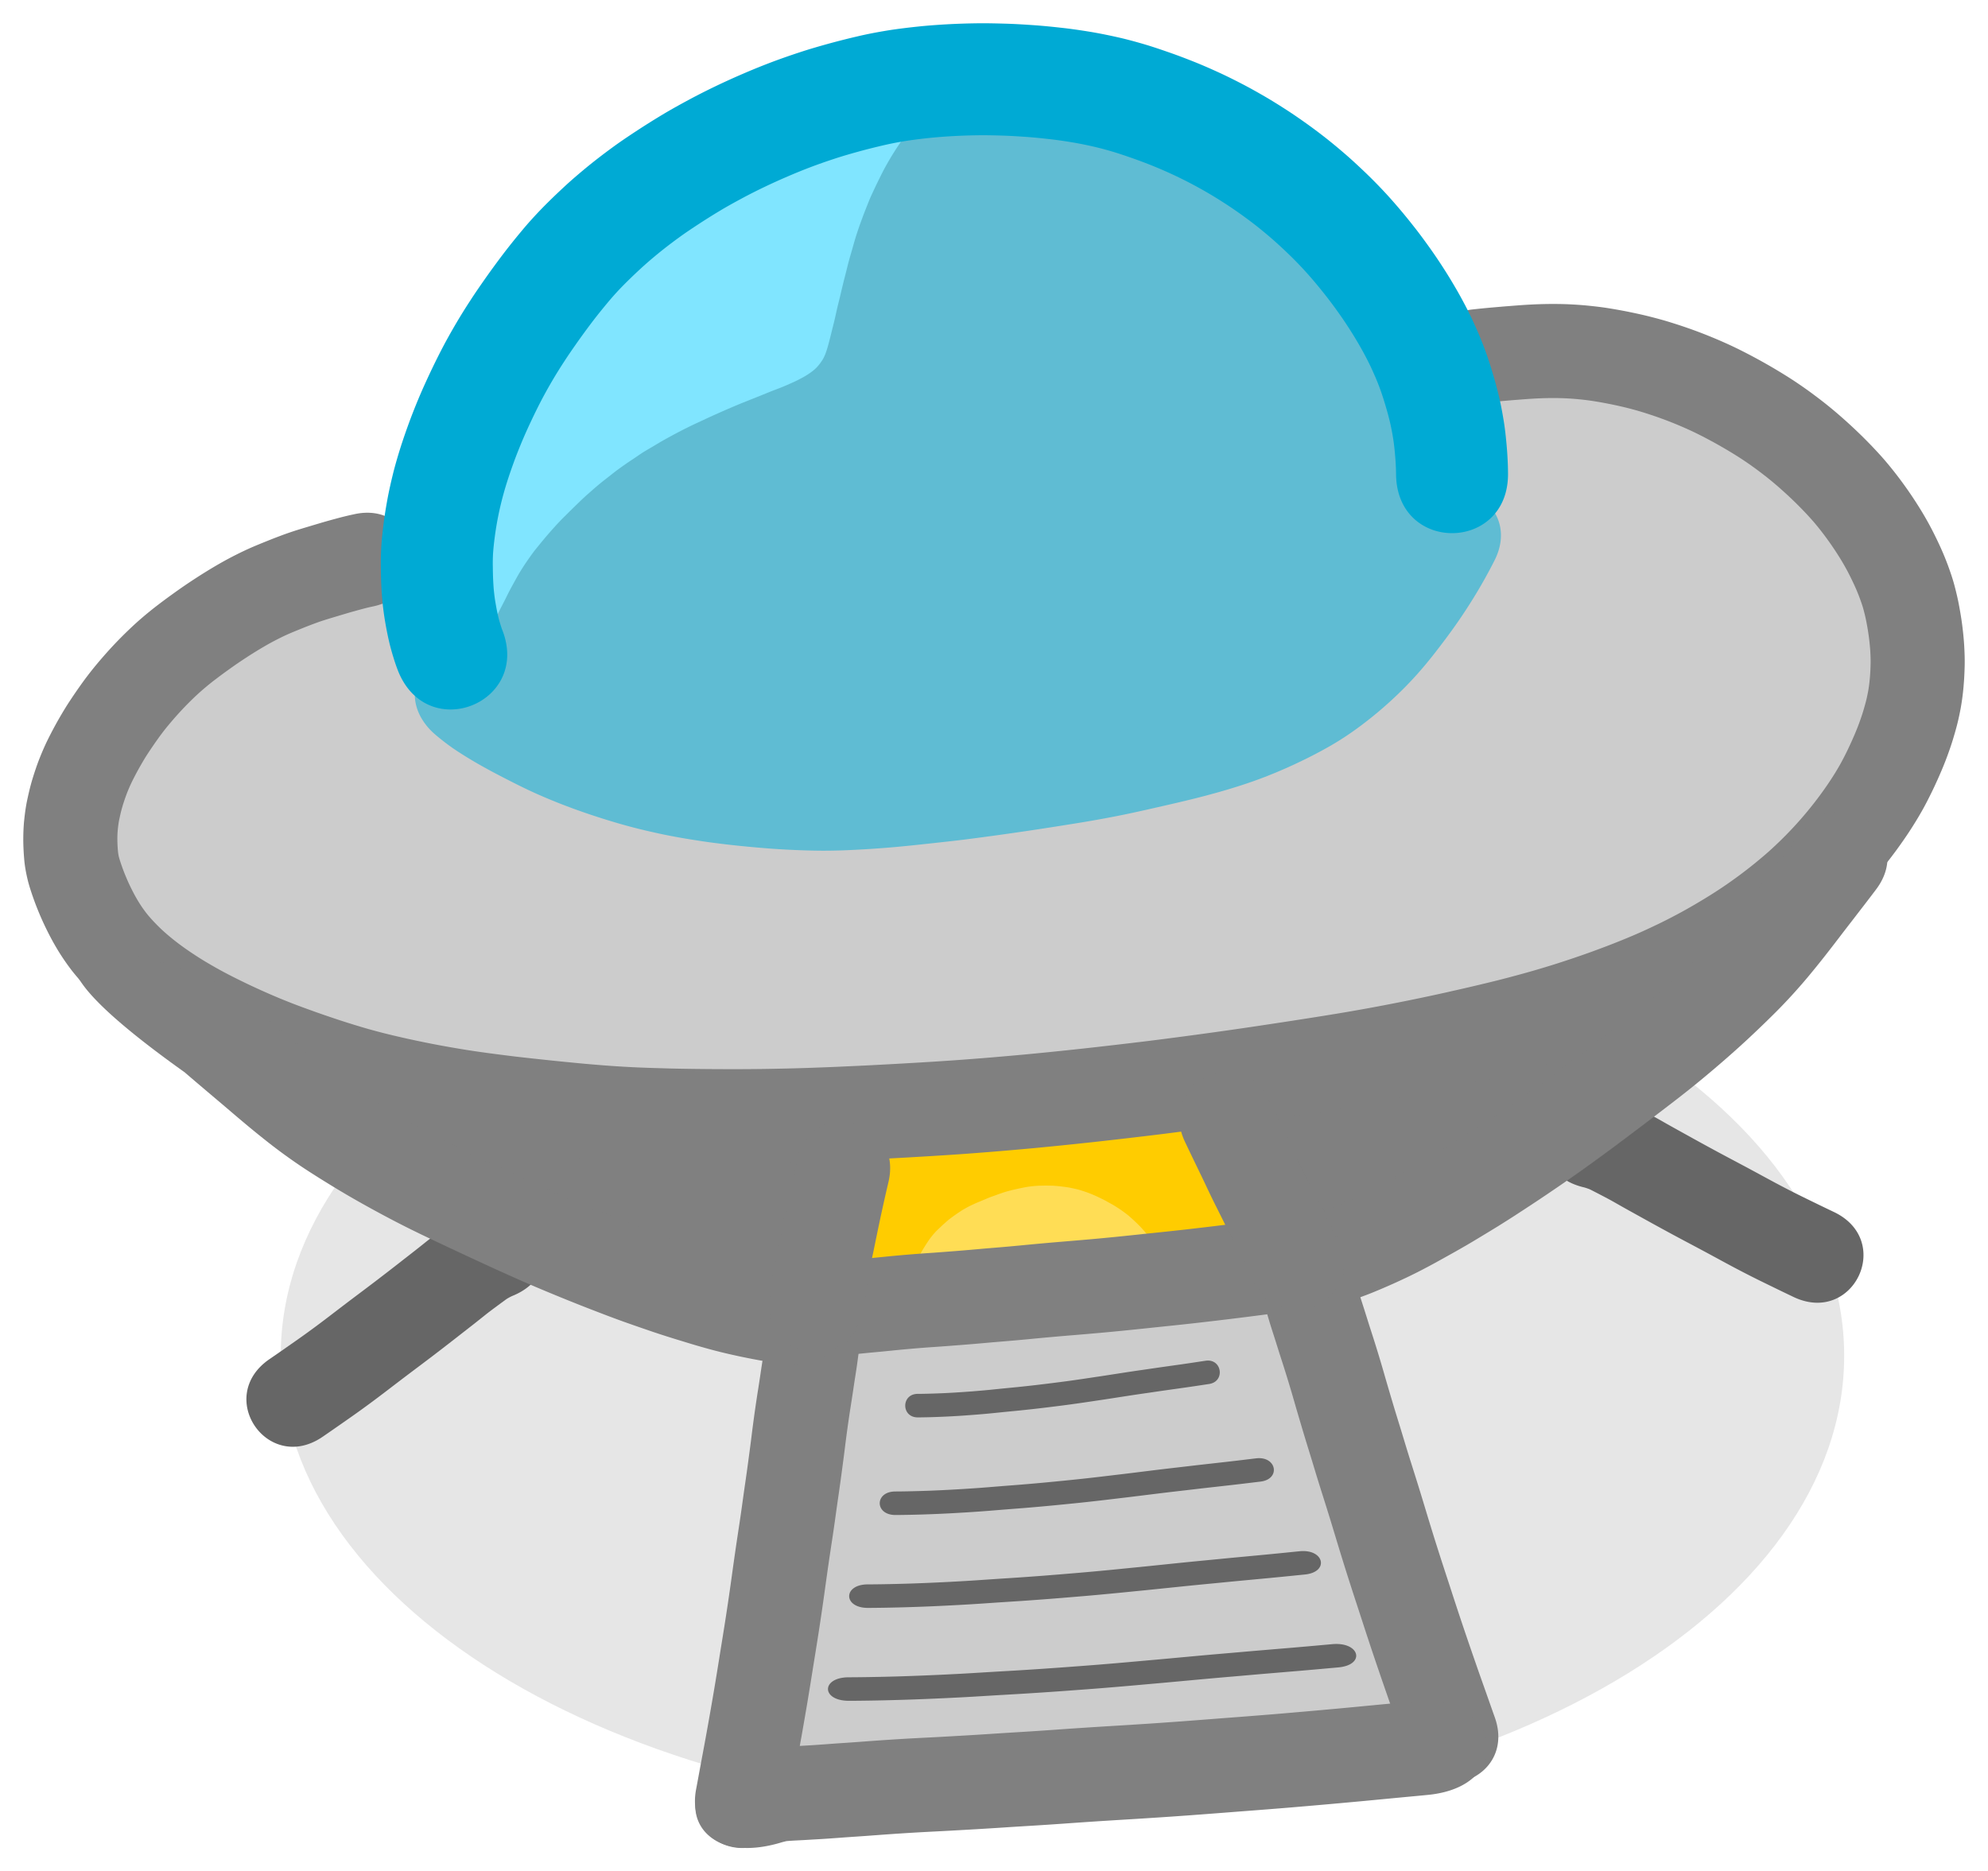
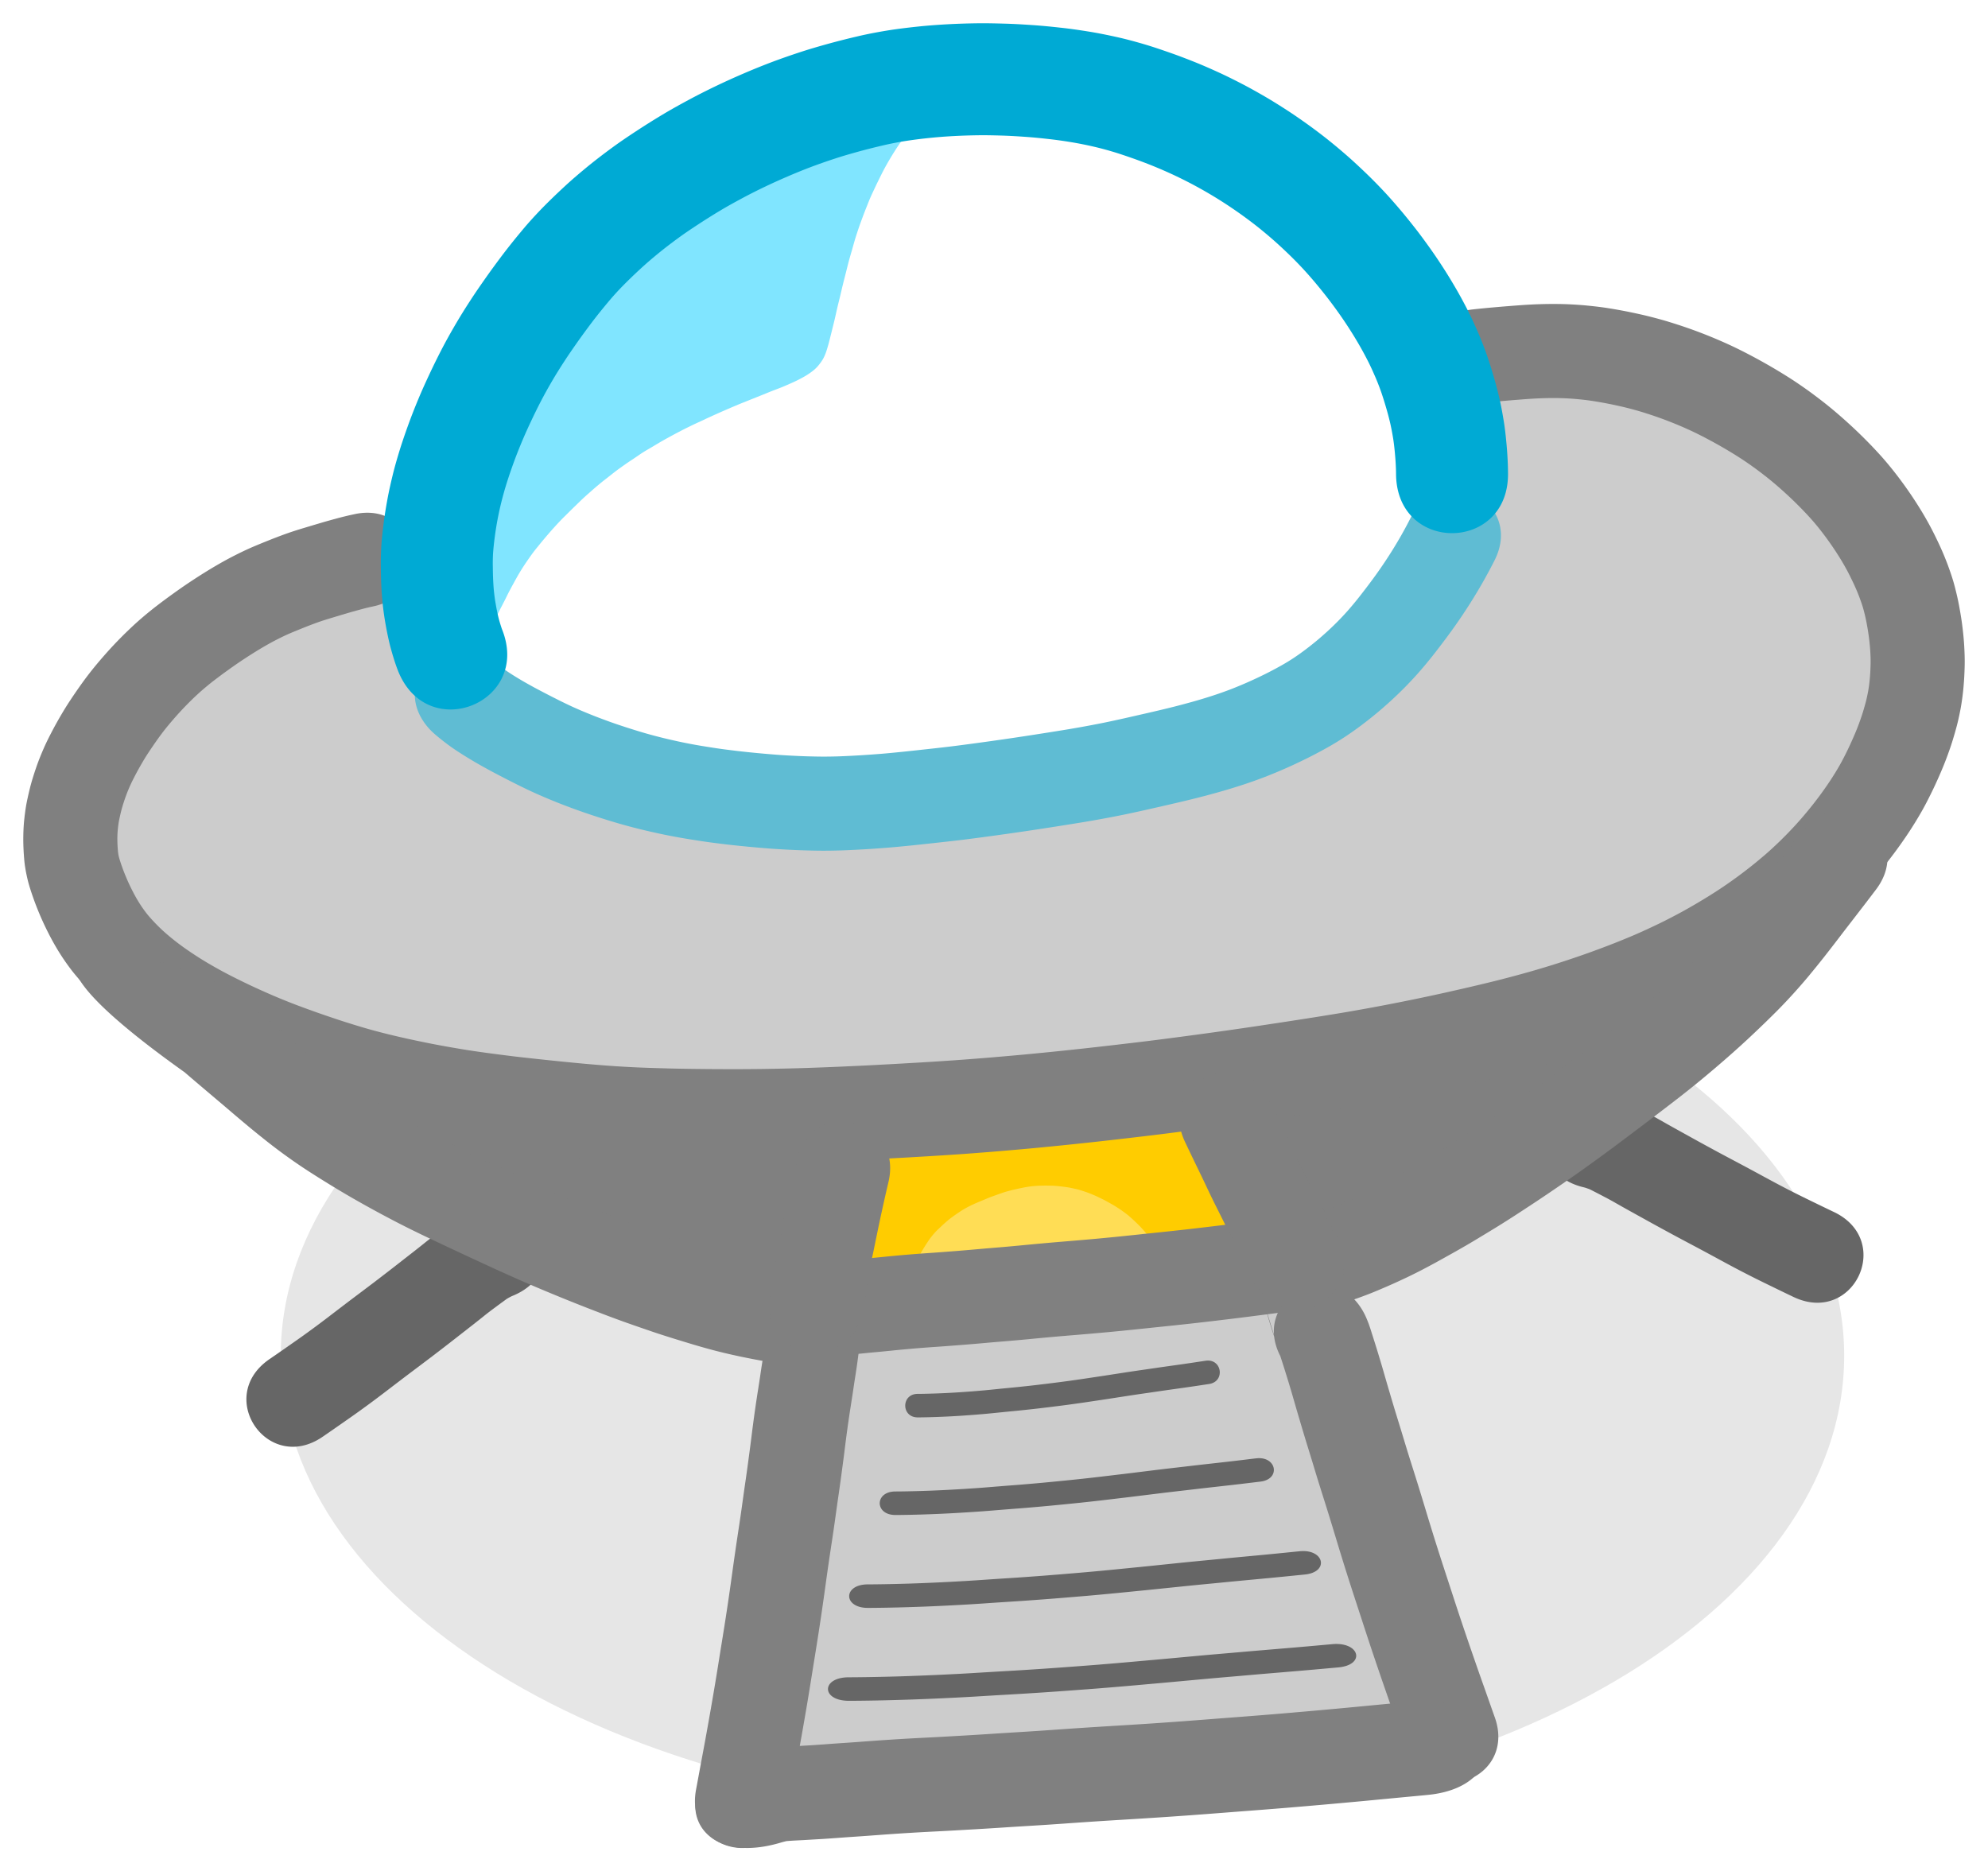
<svg xmlns="http://www.w3.org/2000/svg" viewBox="0 0 426.88 401.85">
  <path d="M395.997 291.137c0 54.545-75.15 98.763-167.857 98.763-92.703 0-167.857-44.218-167.857-98.763s75.149-98.763 167.857-98.763c92.702 0 167.857 44.217 167.857 98.763z" fill="#e6e6e6" />
  <path d="M271.57 279.54c-11.749 1.243-23.487 2.706-35.271 3.76-17.194 1.74-34.485 2.797-51.689 4.55-2.304.072-3.342 2.434-3.37 4.456-2.9 18.966-5.186 37.994-8.21 56.94-1.196 8.377-2.76 16.717-3.959 25.098-.028 2.562 2.817 3.664 4.995 3.273a7041.98 7041.98 0 0144.37-2.771c25.934-1.617 51.863-3.38 77.73-5.877 1.953-.06 4.402-.204 4.998-2.524.352-2.278-1.177-4.31-1.652-6.485-8.064-23.53-15.062-47.396-22.347-71.187-1.02-2.654-1.428-5.63-2.893-8.064-.665-.847-1.633-1.252-2.703-1.17z" fill="#ccc" />
  <path d="M252.62 240.5c-14.803 1.411-29.532 3.335-44.372 4.354-5.885.611-11.908.434-17.711 1.452-3.02 1.112-1.873 4.88-2.733 7.347-.932 5.383-2.316 10.694-3.275 16.077.012 2.596 2.901 3.737 5.067 3.013 24.406-2.075 48.846-3.875 73.147-6.884 2.796-.206 3.7-3.607 2.045-5.618-3.086-6.148-5.88-12.457-8.931-18.591-.837-.945-2.006-1.278-3.237-1.15z" fill="#fc0" />
  <path d="M97.34 242.95c-2.76.539-3.275 4.529-.714 5.703 20.63 10.062 41.808 19.485 64.118 25.201 2.578.608 6.32 1.947 7.946-1.082 1.57-4.33 1.936-9.047 3.096-13.511.495-3.446 1.997-6.842 1.647-10.34-1.603-3.06-5.56-1.696-8.325-2.01-21.906.583-43.764-1.058-65.47-3.872-.765-.08-1.53-.185-2.299-.09zM337.12 224.36c-13.685 3.836-27.579 6.971-41.585 9.442-7.132 1.425-14.425 2.121-21.507 3.817-2.54.902-2.363 4.09-1.027 5.949 2.876 5.955 5.663 11.954 8.817 17.768 2.219 2.742 5.545.23 8.052-.654 17.24-7.697 32.822-18.559 48-29.63 2.03-1.05 3.991-3.95 1.817-5.814-.615-.741-1.636-.998-2.568-.877z" fill="gray" />
  <path d="M330.95 83.18c-5.163-.51-12.575.156-10.541 7.323-.322 13.723 1.207 28.971-8.368 40.091-10.523 16.894-27.247 29.75-46.372 35.418-27.836 8.486-57.19 12.347-86.304 13.775-29.173 1.142-59.056-6.56-83.18-22.993-6.74-7.639-9.595-17.72-12.28-27.337-3.937-4.183-10.025.662-14.524 1.448-20.17 6.689-38.968 21.94-45.517 42.652-4.47 14.946 7.63 28.237 19.73 35.103 30.683 17.778 66.934 21.99 101.74 23.328 56.162.338 112.32-5.474 167.27-16.92 29.48-6.372 60.198-17.338 79.297-42.048 12.75-15.01 16.413-38.73 4.388-55.274-12.823-19.472-35.321-32.174-58.4-34.44-2.308-.169-4.63-.188-6.944-.126z" fill="#ccc" />
  <path d="M107.14 142.93c-.103-.155-.75-.708-.254-.296.32.265.647.52.975.774.341.263.69.516 1.048.757.491.338.997.654 1.5.972.59.369 1.186.725 1.785 1.077.684.4 1.377.783 2.07 1.166.78.434 1.573.846 2.364 1.26.87.453 1.74.903 2.617 1.343.907.465 1.822.912 2.742 1.35.906.433 1.824.84 2.746 1.236.994.425 1.997.83 3.003 1.228 1.057.412 2.121.807 3.188 1.193 1.117.405 2.244.777 3.373 1.147a144.9 144.9 0 003.602 1.12c1.233.372 2.478.703 3.726 1.022 1.31.338 2.63.633 3.95.925 1.323.29 2.651.548 3.984.784 1.427.251 2.86.472 4.291.691 1.424.217 2.854.388 4.284.562 1.46.174 2.922.324 4.385.463 1.495.142 2.992.272 4.49.385 1.463.107 2.929.183 4.395.251 1.459.068 2.919.104 4.38.127a93.047 93.047 0 004.272-.046c1.5-.051 3-.132 4.5-.218 1.526-.09 3.05-.203 4.574-.323 1.527-.122 3.052-.276 4.576-.43 1.57-.163 3.14-.331 4.708-.504 1.606-.176 3.212-.35 4.817-.54 1.585-.184 3.166-.394 4.748-.604a678.04 678.04 0 009.634-1.353 788.395 788.395 0 009.694-1.506c1.595-.25 3.186-.523 4.775-.805 1.585-.282 3.166-.585 4.745-.9 1.572-.32 3.14-.663 4.705-1.013 1.63-.368 3.258-.74 4.886-1.113a273.22 273.22 0 004.816-1.142c1.565-.383 3.121-.802 4.675-1.23a109.31 109.31 0 004.383-1.32 79.613 79.613 0 004.046-1.429 86.625 86.625 0 003.788-1.58 92.18 92.18 0 003.592-1.691 78.231 78.231 0 003.326-1.76 42.926 42.926 0 002.796-1.703 50.965 50.965 0 002.522-1.796 65.894 65.894 0 002.417-1.917 64.394 64.394 0 004.536-4.169 60.994 60.994 0 002.064-2.209 69.835 69.835 0 001.98-2.35c.688-.852 1.353-1.722 2.019-2.59.679-.891 1.346-1.79 2.003-2.697a96.51 96.51 0 003.718-5.56 98.022 98.022 0 001.723-2.896 88.214 88.214 0 001.587-2.91c.336-.65.173-.33.49-.957 6.45-12.746 24.476-3.623 18.025 9.123-.422.833-.212.424-.629 1.228a108.916 108.916 0 01-4.044 7.09 115.944 115.944 0 01-4.519 6.749 161.557 161.557 0 01-2.321 3.122c-.784 1.022-1.566 2.044-2.377 3.044a89.566 89.566 0 01-2.598 3.075 81.23 81.23 0 01-2.835 3.023 84.865 84.865 0 01-5.958 5.462 86.607 86.607 0 01-3.185 2.521 70.556 70.556 0 01-3.58 2.536 64.053 64.053 0 01-4.046 2.455 99.007 99.007 0 01-4.15 2.19c-1.454.72-2.92 1.416-4.404 2.073a106.81 106.81 0 01-4.747 1.973c-1.675.638-3.364 1.241-5.071 1.788a130.46 130.46 0 01-5.185 1.559c-1.723.475-3.45.94-5.186 1.364-1.712.423-3.429.828-5.148 1.221-1.667.383-3.335.763-5.004 1.14-1.715.383-3.432.759-5.155 1.107-1.72.344-3.443.674-5.17.981-1.693.3-3.389.59-5.088.858a820.32 820.32 0 01-9.931 1.543 703.885 703.885 0 01-9.962 1.4c-1.678.221-3.357.444-5.039.64-1.654.194-3.31.375-4.966.556-1.634.18-3.268.355-4.903.526-1.668.167-3.337.335-5.008.468-1.667.131-3.334.254-5.002.352-1.684.097-3.368.186-5.053.241-1.732.052-3.465.081-5.198.053a164.128 164.128 0 01-5-.146 185.904 185.904 0 01-4.985-.287 265.23 265.23 0 01-4.876-.418 203.846 203.846 0 01-4.908-.52c-1.637-.2-3.274-.398-4.903-.647-1.59-.244-3.178-.49-4.761-.77-1.61-.286-3.215-.597-4.812-.948-1.538-.34-3.075-.687-4.6-1.08a112.548 112.548 0 01-4.503-1.237 165.88 165.88 0 01-4.114-1.28 135.58 135.58 0 01-7.68-2.744 133.29 133.29 0 01-3.571-1.463 96.95 96.95 0 01-3.46-1.559 123.266 123.266 0 01-3.116-1.534c-.977-.491-1.95-.992-2.92-1.497-.923-.484-1.847-.967-2.758-1.473-.854-.471-1.706-.946-2.548-1.439a95.152 95.152 0 01-2.306-1.395c-.72-.453-1.44-.909-2.14-1.391a42.303 42.303 0 01-2.049-1.488 58.278 58.278 0 01-1.51-1.205c-.63-.527-1.252-1.067-1.8-1.68-9.571-10.607 5.427-24.142 14.998-13.536z" fill="#5fbcd3" />
-   <path d="M206.7 27.15c-22.175-.453-43.428 9.123-61.335 21.529-20.929 15.556-36.927 39.005-40.943 64.997-1.89 9.43.263 18.856 1.8 28 1.019 7.305 10.306 8.429 15.471 11.846 23.555 11.393 50.356 12.525 75.971 9.824 25.734-2.85 52.292-6.002 75.864-17.061 13.84-7.694 25.251-20.203 31.346-34.787-.35-4.288-3.086-8.254-2.778-12.753-3.572-30.914-28.215-55.741-56.505-66.291-12.226-5.363-25.754-5.475-38.89-5.303z" fill="#5fbcd3" />
  <path d="M110.53 278.07c-.2.085-.401.169-.6.255-.068.028-.113.054-.247.12-.123.057-.41.216-.447.236-.148.08-.293.165-.434.257-.246.173-.487.354-.73.531-.473.342-.942.688-1.41 1.035-.524.39-1.049.778-1.569 1.173-.508.388-1.009.786-1.507 1.187-.647.516-1.295 1.032-1.947 1.542-.673.527-1.348 1.052-2.022 1.579-.735.57-1.465 1.147-2.2 1.717-.759.592-1.52 1.18-2.283 1.768-.787.606-1.576 1.209-2.364 1.813-.847.642-1.694 1.284-2.543 1.923-.864.647-1.725 1.298-2.588 1.947-.864.651-1.723 1.308-2.584 1.964a835.2 835.2 0 01-2.67 2.041 218.188 218.188 0 01-5.887 4.343 339.886 339.886 0 01-3.076 2.16 394.82 394.82 0 01-3.084 2.143l-1.03.709c-11.767 8.102-23.225-8.538-11.459-16.64l1.046-.719a388.81 388.81 0 003.007-2.09c.97-.673 1.937-1.352 2.9-2.036a195.218 195.218 0 005.337-3.939c.89-.678 1.78-1.358 2.669-2.04.894-.682 1.788-1.365 2.686-2.042.865-.65 1.729-1.303 2.595-1.952.795-.597 1.587-1.199 2.38-1.799.778-.597 1.557-1.192 2.333-1.79.748-.576 1.496-1.153 2.24-1.734.713-.552 1.42-1.112 2.133-1.665l2.014-1.572c.583-.456 1.162-.918 1.742-1.38a96.739 96.739 0 011.948-1.531 213.61 213.61 0 013.295-2.443c.54-.394 1.075-.793 1.637-1.155a26.045 26.045 0 011.531-.92 32.484 32.484 0 012.317-1.174c.145-.064.859-.375.665-.284 13.054-5.802 21.26 12.66 8.206 18.462zM339.62 254.85c.211.052.422.104.633.158.07.017.12.036.262.08.13.038.439.15.479.164.158.055.315.117.468.186.27.132.537.274.805.41.52.264 1.037.533 1.553.803.579.303 1.158.605 1.733.914.562.305 1.119.62 1.674.938.72.409 1.44.817 2.163 1.22.747.414 1.496.828 2.243 1.244.815.448 1.626.904 2.442 1.353.841.467 1.686.928 2.53 1.39.872.476 1.746.948 2.618 1.423.936.502 1.873 1.004 2.811 1.502.955.505 1.907 1.013 2.86 1.52.955.509 1.907 1.023 2.859 1.537.984.535 1.97 1.068 2.955 1.6a218.268 218.268 0 006.492 3.372 339.16 339.16 0 003.377 1.654c1.124.55 2.25 1.096 3.38 1.636.755.36.379.18 1.128.54 12.885 6.167 21.609-12.056 8.723-18.224l-1.144-.547c-1.102-.526-2.2-1.059-3.296-1.595a316.595 316.595 0 01-3.183-1.56 195.954 195.954 0 01-5.886-3.058c-.986-.531-1.97-1.064-2.954-1.6-.99-.533-1.98-1.068-2.972-1.597-.956-.508-1.91-1.017-2.867-1.524-.879-.466-1.755-.936-2.632-1.405-.861-.469-1.724-.935-2.584-1.405-.828-.452-1.657-.905-2.482-1.363-.79-.435-1.577-.877-2.367-1.312l-2.234-1.24c-.648-.36-1.292-.725-1.936-1.09a96.493 96.493 0 00-2.164-1.21 212.484 212.484 0 00-3.635-1.9c-.594-.303-1.186-.615-1.797-.885a26.057 26.057 0 00-1.656-.67 32.517 32.517 0 00-2.471-.798c-.154-.04-.907-.236-.702-.177-13.799-3.695-19.026 15.82-5.226 19.515z" fill="#666" />
  <path d="M80.56 130.12c-.375.089-.752.166-1.129.248-.296.069-.591.142-.887.214-.404.101-.806.21-1.209.318-.53.145-1.06.29-1.59.438-.612.17-1.22.355-1.83.536-.722.212-1.442.43-2.163.647-.751.223-1.501.45-2.248.69-.743.234-1.475.504-2.206.773-.835.313-1.666.637-2.493.97-.909.368-1.816.737-2.717 1.122-.811.357-1.61.741-2.4 1.142a53.53 53.53 0 00-2.589 1.396 81.185 81.185 0 00-2.654 1.594c-.934.581-1.854 1.184-2.769 1.793a99.252 99.252 0 00-2.783 1.944c-.965.687-1.912 1.397-2.854 2.116-.89.674-1.746 1.39-2.593 2.117a53.05 53.05 0 00-2.454 2.276 67.888 67.888 0 00-2.449 2.536c-.81.888-1.6 1.795-2.368 2.718a51.815 51.815 0 00-2.142 2.773 93.79 93.79 0 00-2.105 3.057c-.646.963-1.234 1.961-1.811 2.965a65.037 65.037 0 00-1.639 3.07 32.62 32.62 0 00-1.227 2.783 40.33 40.33 0 00-.958 2.818c-.26.871-.463 1.758-.653 2.647-.168.755-.265 1.522-.342 2.29-.075.74-.1 1.483-.097 2.226.008.786.049 1.571.118 2.354.044.523.125 1.044.273 1.549.217.769.482 1.523.753 2.275.308.85.655 1.687 1.015 2.517.36.824.754 1.63 1.163 2.43.388.761.808 1.505 1.254 2.234.429.698.892 1.374 1.381 2.031.49.667 1.038 1.289 1.596 1.899a40.98 40.98 0 002.053 2.068 45.74 45.74 0 002.338 2.004 52.564 52.564 0 002.71 2.036 82.925 82.925 0 003.086 2.05c1.102.696 2.23 1.35 3.363 1.995a90.965 90.965 0 003.644 1.946 147.308 147.308 0 008.152 3.826c1.442.63 2.9 1.221 4.363 1.8 1.559.609 3.13 1.182 4.705 1.748 1.65.595 3.31 1.16 4.972 1.716 1.684.567 3.38 1.093 5.082 1.605 1.696.519 3.407.982 5.124 1.42 1.787.454 3.582.869 5.382 1.267a211.908 211.908 0 0011.166 2.145c1.9.322 3.807.598 5.716.858 2.017.273 4.035.53 6.055.776 2.073.242 4.148.465 6.223.686 2.124.23 4.249.441 6.375.646 2.116.21 4.235.392 6.356.556 2.136.169 4.274.298 6.414.406 2.214.106 4.43.17 6.647.233 2.247.07 4.495.104 6.743.131 2.281.029 4.563.044 6.845.048 2.273.007 4.545-.008 6.817-.031 2.29-.028 4.58-.076 6.869-.132 2.313-.054 4.625-.142 6.937-.227 2.314-.086 4.628-.195 6.941-.302 2.32-.102 4.639-.228 6.957-.354 2.334-.123 4.667-.261 7-.398 2.305-.138 4.61-.286 6.914-.445 2.31-.158 4.618-.342 6.926-.527 2.313-.187 4.625-.39 6.936-.599 2.327-.208 4.652-.44 6.977-.671 2.32-.236 4.638-.478 6.956-.732 2.326-.253 4.65-.523 6.974-.79 2.296-.27 4.592-.536 6.887-.82 2.284-.28 4.567-.577 6.849-.88a912.2 912.2 0 006.845-.923 838.96 838.96 0 006.809-.967c2.278-.33 4.554-.676 6.83-1.02 2.28-.343 4.56-.696 6.838-1.052 2.266-.353 4.529-.718 6.79-1.09 2.251-.368 4.496-.77 6.74-1.177a439.257 439.257 0 0013.413-2.672c2.228-.476 4.449-.982 6.67-1.489 2.2-.503 4.394-1.025 6.585-1.565 2.148-.53 4.285-1.1 6.418-1.687 2.087-.574 4.16-1.191 6.228-1.832a214.838 214.838 0 006.073-2.007c1.964-.678 3.912-1.4 5.853-2.14a161.894 161.894 0 005.585-2.263c1.787-.763 3.545-1.589 5.297-2.429a117.39 117.39 0 005.04-2.603 124.63 124.63 0 004.826-2.802 94.09 94.09 0 004.509-2.908 98.25 98.25 0 004.218-3.064 93.396 93.396 0 003.872-3.137c1.194-1.003 2.334-2.067 3.458-3.147a84.203 84.203 0 003.176-3.255 76.775 76.775 0 002.892-3.32 79.766 79.766 0 002.614-3.344 74.783 74.783 0 002.333-3.345 59.2 59.2 0 001.993-3.262 59.655 59.655 0 001.675-3.247 81.008 81.008 0 001.534-3.403 48.622 48.622 0 001.22-3.174c.367-1.028.674-2.075.965-3.126.269-.944.473-1.904.651-2.87.16-.914.272-1.837.353-2.762.09-1.008.138-2.02.16-3.032.02-.945-.018-1.89-.076-2.832a45.466 45.466 0 00-.294-2.942 53.539 53.539 0 00-.491-3.026 36.191 36.191 0 00-.637-2.779c-.233-.889-.546-1.753-.86-2.616a38.928 38.928 0 00-1.137-2.731c-.45-.98-.925-1.947-1.424-2.902a48.333 48.333 0 00-1.558-2.726 65.02 65.02 0 00-3.686-5.384 57.145 57.145 0 00-2.017-2.511 59.437 59.437 0 00-2.173-2.38 82.965 82.965 0 00-4.975-4.772 71.36 71.36 0 00-2.619-2.216 88.346 88.346 0 00-2.765-2.12 78.559 78.559 0 00-2.769-1.93 85.305 85.305 0 00-2.875-1.803 100.046 100.046 0 00-6.067-3.359 63.304 63.304 0 00-3.006-1.44 81.722 81.722 0 00-6.413-2.56 94.669 94.669 0 00-3.382-1.106 67.394 67.394 0 00-3.34-.913 87.687 87.687 0 00-6.825-1.372 51.622 51.622 0 00-3.17-.4 57.275 57.275 0 00-3.244-.23 63.238 63.238 0 00-3.212-.039 75.32 75.32 0 00-3.26.116c-1.184.064-2.367.16-3.55.253-1.257.095-2.513.206-3.769.314a153.77 153.77 0 00-3.68.37c-14.201 1.54-16.381-18.545-2.178-20.086a173.89 173.89 0 014.124-.412c1.302-.113 2.604-.227 3.908-.326 1.346-.107 2.693-.213 4.042-.286a95.64 95.64 0 014.221-.145 83.34 83.34 0 014.301.06c1.44.068 2.877.162 4.31.31 1.474.148 2.945.322 4.407.56 1.407.23 2.811.476 4.208.761 1.439.295 2.875.604 4.3.96 1.46.368 2.914.755 4.352 1.197 1.398.431 2.79.882 4.17 1.366a102.27 102.27 0 018.023 3.208 84.519 84.519 0 013.879 1.862 120.627 120.627 0 017.306 4.05c1.233.746 2.459 1.504 3.66 2.301 1.205.809 2.4 1.634 3.569 2.495 1.16.862 2.313 1.734 3.437 2.642a93.07 93.07 0 013.348 2.835 103.384 103.384 0 016.178 5.936c1.019 1.074 2.027 2.157 2.983 3.287a78.204 78.204 0 012.704 3.373 88.227 88.227 0 012.494 3.463 85.52 85.52 0 012.336 3.613 68.71 68.71 0 012.198 3.864 84.813 84.813 0 011.9 3.881 59.682 59.682 0 011.73 4.187c.52 1.433 1.018 2.875 1.402 4.35.368 1.404.703 2.816.965 4.243.253 1.37.488 2.742.664 4.123.183 1.437.334 2.878.424 4.325.088 1.508.142 3.018.106 4.529a66.847 66.847 0 01-.237 4.372 52.842 52.842 0 01-.612 4.636c-.29 1.54-.62 3.072-1.048 4.58-.413 1.485-.853 2.963-1.37 4.415a69.723 69.723 0 01-1.715 4.443 101.038 101.038 0 01-1.927 4.262c-.731 1.504-1.485 2.998-2.312 4.453a80.39 80.39 0 01-2.692 4.395 95.846 95.846 0 01-2.978 4.261 100.817 100.817 0 01-3.273 4.179c-1.18 1.416-2.377 2.817-3.635 4.164a105.008 105.008 0 01-3.975 4.067c-1.422 1.364-2.866 2.706-4.375 3.975a114.522 114.522 0 01-4.688 3.793 115.525 115.525 0 01-10.513 7.19 144.89 144.89 0 01-5.658 3.28 137.823 137.823 0 01-5.948 3.067c-2.027.97-4.063 1.923-6.13 2.805-2.08.882-4.173 1.738-6.284 2.543-2.147.818-4.3 1.616-6.472 2.365a235.363 235.363 0 01-6.67 2.203 220.801 220.801 0 01-6.85 2.013c-2.307.635-4.62 1.251-6.943 1.824-2.303.567-4.611 1.117-6.924 1.646a495.69 495.69 0 01-6.957 1.552 458.662 458.662 0 01-14.023 2.793 410.7 410.7 0 01-7.05 1.23c-2.317.381-4.635.755-6.955 1.116-2.312.362-4.625.72-6.939 1.068-2.312.35-4.624.7-6.938 1.035a930.036 930.036 0 01-13.91 1.926c-2.343.311-4.686.616-7.031.904-2.353.29-4.707.564-7.061.84-2.36.271-4.718.545-7.079.802-2.383.26-4.767.51-7.151.752-2.386.238-4.772.476-7.16.69-2.382.215-4.764.423-7.148.616-2.38.19-4.76.38-7.142.543-2.375.164-4.75.317-7.127.459-2.36.138-4.72.278-7.08.402-2.375.13-4.75.258-7.125.363-2.378.11-4.756.221-7.134.31-2.394.087-4.788.179-7.183.234-2.384.058-4.768.108-7.153.137-2.355.024-4.71.04-7.064.032-2.35-.005-4.7-.02-7.05-.049-2.36-.028-4.72-.064-7.079-.138a361.614 361.614 0 01-7.082-.25 245.239 245.239 0 01-6.963-.441 318.433 318.433 0 01-6.73-.589c-2.192-.211-4.385-.43-6.575-.666a613.56 613.56 0 01-6.523-.72 465.82 465.82 0 01-6.347-.814c-2.11-.288-4.218-.594-6.318-.95a232.412 232.412 0 01-12.202-2.347c-2.013-.445-4.023-.91-6.021-1.418a135.01 135.01 0 01-5.936-1.646c-1.898-.571-3.79-1.158-5.668-1.79a242.43 242.43 0 01-5.405-1.867 201.16 201.16 0 01-5.301-1.973 155.93 155.93 0 01-4.999-2.065 170.274 170.274 0 01-9.276-4.356c-1.499-.767-2.99-1.55-4.454-2.384a104.368 104.368 0 01-4.2-2.5 103.044 103.044 0 01-3.935-2.621 73.792 73.792 0 01-3.735-2.813 65.206 65.206 0 01-3.515-3.034 61.79 61.79 0 01-3.124-3.163c-1.016-1.124-2.007-2.272-2.903-3.496a49.076 49.076 0 01-2.386-3.533 54.918 54.918 0 01-1.984-3.545 64.878 64.878 0 01-1.699-3.57 64.275 64.275 0 01-1.488-3.714c-.488-1.362-.957-2.734-1.322-4.135-.392-1.592-.701-3.203-.824-4.84a51.367 51.367 0 01-.187-4.056c.006-1.433.055-2.867.206-4.293.158-1.493.361-2.981.685-4.449.312-1.444.652-2.883 1.082-4.297.448-1.459.93-2.907 1.486-4.33.596-1.5 1.233-2.984 1.96-4.425a86.803 86.803 0 012.188-4.09c.79-1.369 1.598-2.727 2.477-4.042a114.046 114.046 0 012.624-3.804 72.824 72.824 0 012.96-3.82 101.436 101.436 0 013.05-3.496 88.477 88.477 0 013.187-3.291c1.106-1.075 2.227-2.136 3.399-3.14a76.008 76.008 0 013.477-2.832 127.558 127.558 0 013.344-2.478 118.11 118.11 0 013.363-2.345c1.089-.724 2.183-1.44 3.294-2.13a101.074 101.074 0 013.357-2.012 74.256 74.256 0 013.459-1.861 68.207 68.207 0 013.568-1.685c1.024-.436 2.053-.858 3.085-1.274 1.019-.41 2.041-.81 3.07-1.193a68.808 68.808 0 013.027-1.056 123.24 123.24 0 012.574-.79c.752-.227 1.504-.454 2.257-.676.699-.207 1.396-.418 2.098-.613.603-.17 1.208-.334 1.813-.499.55-.148 1.102-.296 1.655-.433.466-.114.931-.228 1.399-.333.116-.025.807-.18.613-.128 13.876-3.398 18.68 16.225 4.805 19.623z" fill="gray" />
  <path d="M190.57 24.04c-.91.132-1.805.654-2.531 1.688-.224.318-.437.647-.656.968-.447.657-.92 1.33-1.344 2a66.614 66.614 0 00-1.25 2.063c-.055.093-.102.187-.157.281-.538-.437-1.28-.68-2.25-.656-11.577 2.965-22.492 8.273-32.594 14.594-10.387 6.508-19.616 14.873-26.656 24.938C115 80.809 108.86 93.202 105.194 106.29c-.722 3.693-1.946 7.42-1.937 11.188.102 1.263.875 2.045 1.844 2.375-.054.092-.104.188-.156.281-.336.592-.642 1.185-.97 1.781-.315.577-.632 1.167-.937 1.75-.287.55-.57 1.1-.843 1.656-.23.464-.485.914-.72 1.375-.19.376-.379.746-.562 1.125-.112.224-.227.467-.343.688-.17.32-.326.624-.438.969-1.552 4.747 5.085 6.967 6.75 2.375.14-.264.272-.547.406-.813.182-.376.374-.72.563-1.094.245-.483.51-.982.75-1.468.249-.508.488-1 .75-1.5.284-.543.581-1.088.875-1.625.309-.564.62-1.129.937-1.688.317-.56.657-1.113 1-1.656a49.94 49.94 0 011.125-1.688c.405-.584.824-1.18 1.25-1.75.437-.584.918-1.15 1.375-1.718.469-.578.924-1.122 1.406-1.688.488-.573.999-1.159 1.5-1.719a73.641 73.641 0 011.532-1.656c.531-.557 1.081-1.079 1.625-1.625.545-.547 1.099-1.09 1.656-1.625.56-.54 1.118-1.095 1.687-1.625.564-.522 1.144-1.021 1.72-1.531.57-.51 1.16-1.01 1.75-1.5.594-.494 1.202-.962 1.812-1.438.615-.479 1.219-.97 1.843-1.437.616-.46 1.248-.9 1.875-1.344.629-.443 1.268-.854 1.907-1.281.636-.427 1.258-.873 1.906-1.281.656-.413 1.334-.79 2-1.188.668-.398 1.325-.801 2-1.187.671-.384 1.352-.755 2.031-1.125.68-.37 1.376-.738 2.063-1.094.688-.357 1.366-.69 2.062-1.031.7-.345 1.418-.67 2.125-1 .719-.335 1.435-.672 2.156-1a210.759 210.759 0 014.313-1.907c.717-.305 1.435-.61 2.156-.906.727-.297 1.46-.58 2.187-.875.728-.293 1.46-.583 2.188-.875.724-.29 1.432-.587 2.156-.875.732-.288 1.457-.552 2.188-.844.755-.3 1.506-.64 2.25-.968.777-.34 1.537-.718 2.28-1.125a15.652 15.652 0 002.22-1.438c.882-.67 1.571-1.535 2.156-2.469.564-.968.884-2.053 1.187-3.125.245-.895.465-1.786.688-2.687.217-.885.446-1.77.656-2.656.206-.872.39-1.753.594-2.625.2-.859.423-1.705.625-2.563.198-.837.39-1.664.594-2.5.199-.824.415-1.647.625-2.469.21-.82.405-1.65.625-2.468.214-.81.456-1.603.687-2.407.23-.8.446-1.609.688-2.406.234-.77.493-1.55.75-2.312.257-.76.537-1.498.812-2.25.269-.736.553-1.46.844-2.188.287-.717.566-1.448.875-2.156.31-.707.643-1.393.969-2.094.32-.688.663-1.382 1-2.062.329-.667.65-1.313 1-1.97a62.42 62.42 0 011.093-1.937 59.285 59.285 0 012.282-3.593c.199-.292.421-.586.625-.875 2.177-3.1-.58-6.208-3.313-5.813z" fill="#80e5ff" />
  <path d="M85.48 144.08a36.67 36.67 0 01-.485-1.308 60.085 60.085 0 01-1.077-3.53c-.246-.899-.453-1.808-.649-2.72a80.23 80.23 0 01-.561-2.964 61.78 61.78 0 01-.508-3.63 64.873 64.873 0 01-.308-3.916c-.07-1.352-.098-2.706-.114-4.06a61.508 61.508 0 01.098-4.629c.104-1.689.301-3.37.514-5.048.215-1.713.5-3.417.81-5.115.33-1.778.731-3.541 1.16-5.297.448-1.822.977-3.622 1.53-5.415.56-1.79 1.177-3.563 1.815-5.328a128.799 128.799 0 012.078-5.312c.745-1.804 1.555-3.581 2.38-5.35a154.7 154.7 0 012.585-5.264c.938-1.817 1.936-3.6 2.963-5.367a122.6 122.6 0 013.254-5.257c1.101-1.71 2.265-3.377 3.432-5.041a189.78 189.78 0 013.636-4.962 139.985 139.985 0 013.937-4.922c1.418-1.725 2.927-3.369 4.478-4.974 1.545-1.579 3.14-3.107 4.76-4.608 1.628-1.509 3.322-2.944 5.036-4.353a126.492 126.492 0 015.232-4.023c1.763-1.296 3.584-2.51 5.414-3.71a169.541 169.541 0 015.372-3.365c1.853-1.113 3.746-2.156 5.649-3.182a141.396 141.396 0 015.746-2.916 157.122 157.122 0 015.859-2.662 145.478 145.478 0 016.016-2.445c2.028-.77 4.077-1.481 6.137-2.159 2.054-.68 4.131-1.28 6.215-1.858a166.03 166.03 0 016.191-1.569c2.186-.52 4.395-.931 6.612-1.294 2.144-.34 4.3-.596 6.457-.825 2.1-.221 4.208-.37 6.316-.49a156 156 0 016.151-.207c2.048-.03 4.095.014 6.14.073 2.012.055 4.02.178 6.027.315 2 .136 3.993.333 5.984.557 1.985.212 3.96.5 5.931.816 2.002.32 3.99.723 5.97 1.16 1.993.438 3.964.97 5.923 1.542 1.876.551 3.727 1.183 5.573 1.828 1.802.627 3.584 1.31 5.356 2.018 1.761.705 3.497 1.471 5.222 2.26 1.7.78 3.373 1.619 5.034 2.479 1.64.851 3.249 1.758 4.847 2.685 1.58.92 3.127 1.891 4.663 2.883 1.52.984 3.008 2.018 4.482 3.07a116.108 116.108 0 014.341 3.277 122.151 122.151 0 014.163 3.482c1.371 1.2 2.701 2.446 4.018 3.706a107.193 107.193 0 013.85 3.903c1.247 1.327 2.443 2.7 3.62 4.088 1.12 1.323 2.202 2.679 3.27 4.045 1.067 1.373 2.09 2.779 3.1 4.194a110.026 110.026 0 012.92 4.337c.941 1.46 1.836 2.948 2.707 4.45a97.286 97.286 0 012.487 4.606c.78 1.542 1.491 3.119 2.18 4.705a75.904 75.904 0 011.878 4.823A98.67 98.67 0 01320.775 81c.46 1.553.858 3.122 1.224 4.699.363 1.582.646 3.181.91 4.783.26 1.604.43 3.22.58 4.837a79.71 79.71 0 01.295 4.68c.026 1.056.016.529.03 1.583.22 17.001-23.822 17.312-24.042.311-.008-.685-.002-.342-.018-1.031a54.323 54.323 0 00-.208-3.327 51.404 51.404 0 00-.362-3.151 55.78 55.78 0 00-.613-3.273 55.804 55.804 0 00-.876-3.369 77.802 77.802 0 00-1.07-3.426 50.467 50.467 0 00-1.265-3.266c-.493-1.139-1-2.272-1.558-3.38a71.725 71.725 0 00-1.867-3.462 83.776 83.776 0 00-2.108-3.471 85.147 85.147 0 00-2.284-3.398A103.875 103.875 0 00285.08 64a111.092 111.092 0 00-2.671-3.31 82.9 82.9 0 00-2.767-3.133 82.485 82.485 0 00-2.986-3.033 99.994 99.994 0 00-3.164-2.926 98.548 98.548 0 00-3.296-2.764 90.723 90.723 0 00-3.405-2.574 95.496 95.496 0 00-3.563-2.445 93.938 93.938 0 00-3.693-2.287 92.95 92.95 0 00-3.831-2.128 92.914 92.914 0 00-3.98-1.964 93.788 93.788 0 00-4.138-1.796 101.626 101.626 0 00-4.358-1.645c-1.456-.508-2.914-1.012-4.393-1.449a65.704 65.704 0 00-4.367-1.143 78.914 78.914 0 00-4.588-.896 90.001 90.001 0 00-4.81-.663c-1.643-.186-3.29-.35-4.94-.462-1.689-.116-3.38-.223-5.073-.27-1.693-.048-3.387-.09-5.08-.064-1.72.025-3.438.077-5.155.17a105.537 105.537 0 00-10.273 1.042 69.12 69.12 0 00-4.961.966c-1.764.414-3.524.849-5.27 1.332-1.726.478-3.447.972-5.147 1.535a120.677 120.677 0 00-5.07 1.78c-1.686.64-3.357 1.32-5.011 2.036a132.606 132.606 0 00-4.98 2.258 116.128 116.128 0 00-4.792 2.429c-1.564.842-3.122 1.697-4.646 2.61a144.095 144.095 0 00-4.614 2.89c-1.478.967-2.95 1.943-4.375 2.99a102.149 102.149 0 00-4.181 3.207c-1.352 1.109-2.688 2.237-3.97 3.426a110.067 110.067 0 00-3.81 3.678 58.431 58.431 0 00-3.28 3.64c-1.1 1.32-2.182 2.655-3.223 4.022a166.175 166.175 0 00-3.136 4.274c-1.007 1.436-2.014 2.873-2.963 4.348a97.178 97.178 0 00-2.63 4.244 97.936 97.936 0 00-2.35 4.246 129.28 129.28 0 00-2.187 4.45 107.925 107.925 0 00-1.94 4.35c-.59 1.432-1.17 2.868-1.697 4.325-.51 1.41-1.005 2.824-1.454 4.255a71.91 71.91 0 00-1.151 4.048 71.006 71.006 0 00-.862 3.903 67.119 67.119 0 00-.607 3.8 59.994 59.994 0 00-.36 3.38c-.06.997-.084 1.995-.061 2.994.012 1.01.029 2.02.08 3.03.045.84.093 1.68.19 2.516.082.74.177 1.478.304 2.21.12.687.241 1.373.385 2.054a26.87 26.87 0 00.694 2.666c.078.248.157.497.238.745.054.144.118.321.092.253 6.315 15.786-16.01 24.716-22.325 8.93z" fill="#00aad4" />
-   <path d="M184.75 287.44c.022-.07.053-.138.08-.206-.057.297-.1.596-.144.895-.083.606-.154 1.214-.233 1.82-.11.808-.221 1.616-.328 2.424-.129.98-.282 1.957-.432 2.935-.156.978-.305 1.956-.448 2.936-.168 1.146-.345 2.29-.526 3.434a267.391 267.391 0 00-1.028 7.13c-.176 1.352-.337 2.706-.514 4.059-.189 1.428-.376 2.856-.569 4.283-.198 1.471-.408 2.94-.621 4.41-.216 1.47-.418 2.943-.623 4.415a389.405 389.405 0 01-.704 4.839 716.765 716.765 0 00-.72 4.807 708.496 708.496 0 00-.692 4.896 637.41 637.41 0 01-.719 5.088c-.246 1.722-.511 3.442-.775 5.162-.27 1.728-.544 3.455-.824 5.182-.278 1.695-.544 3.391-.817 5.086a729.757 729.757 0 01-.855 5.201c-.297 1.747-.6 3.493-.906 5.238-.303 1.742-.62 3.48-.933 5.22-.317 1.747-.644 3.492-.97 5.237-.323 1.724-.637 3.45-.957 5.175l-.17.899c-2.65 14.038-22.503 10.289-19.852-3.749l.158-.837c.322-1.735.638-3.472.963-5.206.318-1.697.636-3.394.944-5.092.308-1.713.62-3.426.919-5.14.298-1.698.592-3.396.88-5.095.284-1.687.562-3.375.833-5.064.275-1.703.542-3.407.82-5.11.272-1.668.536-3.337.798-5.007.255-1.666.512-3.332.75-5 .24-1.652.475-3.305.701-4.959.234-1.684.47-3.369.715-5.052.239-1.632.483-3.264.733-4.895.231-1.536.458-3.072.67-4.61.21-1.51.417-3.02.639-4.527.204-1.408.406-2.815.595-4.225.19-1.396.372-2.794.557-4.191.178-1.36.338-2.72.517-4.08a288.722 288.722 0 011.102-7.643c.168-1.064.333-2.129.49-3.195.15-1.034.308-2.067.472-3.1.128-.832.26-1.665.37-2.5.107-.804.217-1.607.326-2.41.092-.697.17-1.395.27-2.09a36.39 36.39 0 01.357-2.097c.17-.804.362-1.604.638-2.38 4.73-13.48 23.793-6.79 19.064 6.69zM271.07 278.6c-.033-.066-.074-.128-.112-.191.104.284.193.573.282.862.177.586.34 1.175.513 1.762.234.78.47 1.561.7 2.343.28.949.583 1.89.884 2.832.305.942.605 1.886.898 2.831a318.9 318.9 0 001.054 3.31 267.601 267.601 0 012.122 6.883c.384 1.31.754 2.622 1.139 3.93.408 1.382.815 2.764 1.228 4.144.424 1.422.86 2.841 1.298 4.259.442 1.42.87 2.843 1.301 4.265.471 1.56.957 3.116 1.447 4.67.492 1.545.977 3.09 1.458 4.637.488 1.575.968 3.152 1.445 4.73.493 1.64.995 3.278 1.5 4.914.511 1.663 1.04 3.321 1.568 4.98.536 1.664 1.074 3.328 1.62 4.99.537 1.631 1.064 3.265 1.597 4.898.545 1.67 1.096 3.338 1.652 5.004.565 1.68 1.135 3.358 1.709 5.034.57 1.674 1.153 3.342 1.733 5.013.584 1.676 1.178 3.348 1.772 5.021.586 1.654 1.165 3.31 1.75 4.964l.306.862c4.8 13.455 23.828 6.668 19.03-6.788l-.287-.802c-.588-1.665-1.17-3.33-1.76-4.994-.577-1.627-1.155-3.253-1.723-4.883-.57-1.645-1.145-3.288-1.707-4.935a927.908 927.908 0 01-1.661-4.897 703.531 703.531 0 01-1.61-4.872c-.535-1.64-1.064-3.282-1.604-4.92a944.808 944.808 0 01-1.565-4.823c-.511-1.606-1.024-3.212-1.519-4.823-.493-1.595-.982-3.19-1.462-4.79a728.284 728.284 0 00-1.49-4.879c-.49-1.576-.985-3.15-1.485-4.722-.468-1.48-.93-2.963-1.38-4.45-.442-1.458-.88-2.918-1.333-4.373-.42-1.359-.838-2.718-1.245-4.08-.404-1.35-.802-2.703-1.201-4.055-.387-1.314-.757-2.634-1.144-3.95a289.046 289.046 0 00-2.276-7.38c-.332-1.024-.66-2.05-.98-3.078-.31-.998-.626-1.995-.949-2.989-.256-.803-.515-1.605-.754-2.413-.23-.777-.464-1.553-.697-2.33-.199-.674-.384-1.351-.592-2.023a36.386 36.386 0 00-.677-2.015c-.293-.768-.607-1.53-1-2.252-6.766-12.581-24.56-3.012-17.793 9.57z" fill="gray" />
+   <path d="M184.75 287.44c.022-.07.053-.138.08-.206-.057.297-.1.596-.144.895-.083.606-.154 1.214-.233 1.82-.11.808-.221 1.616-.328 2.424-.129.98-.282 1.957-.432 2.935-.156.978-.305 1.956-.448 2.936-.168 1.146-.345 2.29-.526 3.434a267.391 267.391 0 00-1.028 7.13c-.176 1.352-.337 2.706-.514 4.059-.189 1.428-.376 2.856-.569 4.283-.198 1.471-.408 2.94-.621 4.41-.216 1.47-.418 2.943-.623 4.415a389.405 389.405 0 01-.704 4.839 716.765 716.765 0 00-.72 4.807 708.496 708.496 0 00-.692 4.896 637.41 637.41 0 01-.719 5.088c-.246 1.722-.511 3.442-.775 5.162-.27 1.728-.544 3.455-.824 5.182-.278 1.695-.544 3.391-.817 5.086a729.757 729.757 0 01-.855 5.201c-.297 1.747-.6 3.493-.906 5.238-.303 1.742-.62 3.48-.933 5.22-.317 1.747-.644 3.492-.97 5.237-.323 1.724-.637 3.45-.957 5.175l-.17.899c-2.65 14.038-22.503 10.289-19.852-3.749l.158-.837c.322-1.735.638-3.472.963-5.206.318-1.697.636-3.394.944-5.092.308-1.713.62-3.426.919-5.14.298-1.698.592-3.396.88-5.095.284-1.687.562-3.375.833-5.064.275-1.703.542-3.407.82-5.11.272-1.668.536-3.337.798-5.007.255-1.666.512-3.332.75-5 .24-1.652.475-3.305.701-4.959.234-1.684.47-3.369.715-5.052.239-1.632.483-3.264.733-4.895.231-1.536.458-3.072.67-4.61.21-1.51.417-3.02.639-4.527.204-1.408.406-2.815.595-4.225.19-1.396.372-2.794.557-4.191.178-1.36.338-2.72.517-4.08a288.722 288.722 0 011.102-7.643c.168-1.064.333-2.129.49-3.195.15-1.034.308-2.067.472-3.1.128-.832.26-1.665.37-2.5.107-.804.217-1.607.326-2.41.092-.697.17-1.395.27-2.09a36.39 36.39 0 01.357-2.097c.17-.804.362-1.604.638-2.38 4.73-13.48 23.793-6.79 19.064 6.69zM271.07 278.6c-.033-.066-.074-.128-.112-.191.104.284.193.573.282.862.177.586.34 1.175.513 1.762.234.78.47 1.561.7 2.343.28.949.583 1.89.884 2.832.305.942.605 1.886.898 2.831a318.9 318.9 0 001.054 3.31 267.601 267.601 0 012.122 6.883c.384 1.31.754 2.622 1.139 3.93.408 1.382.815 2.764 1.228 4.144.424 1.422.86 2.841 1.298 4.259.442 1.42.87 2.843 1.301 4.265.471 1.56.957 3.116 1.447 4.67.492 1.545.977 3.09 1.458 4.637.488 1.575.968 3.152 1.445 4.73.493 1.64.995 3.278 1.5 4.914.511 1.663 1.04 3.321 1.568 4.98.536 1.664 1.074 3.328 1.62 4.99.537 1.631 1.064 3.265 1.597 4.898.545 1.67 1.096 3.338 1.652 5.004.565 1.68 1.135 3.358 1.709 5.034.57 1.674 1.153 3.342 1.733 5.013.584 1.676 1.178 3.348 1.772 5.021.586 1.654 1.165 3.31 1.75 4.964l.306.862c4.8 13.455 23.828 6.668 19.03-6.788l-.287-.802c-.588-1.665-1.17-3.33-1.76-4.994-.577-1.627-1.155-3.253-1.723-4.883-.57-1.645-1.145-3.288-1.707-4.935a927.908 927.908 0 01-1.661-4.897 703.531 703.531 0 01-1.61-4.872c-.535-1.64-1.064-3.282-1.604-4.92a944.808 944.808 0 01-1.565-4.823c-.511-1.606-1.024-3.212-1.519-4.823-.493-1.595-.982-3.19-1.462-4.79a728.284 728.284 0 00-1.49-4.879c-.49-1.576-.985-3.15-1.485-4.722-.468-1.48-.93-2.963-1.38-4.45-.442-1.458-.88-2.918-1.333-4.373-.42-1.359-.838-2.718-1.245-4.08-.404-1.35-.802-2.703-1.201-4.055-.387-1.314-.757-2.634-1.144-3.95a289.046 289.046 0 00-2.276-7.38a36.386 36.386 0 00-.677-2.015c-.293-.768-.607-1.53-1-2.252-6.766-12.581-24.56-3.012-17.793 9.57z" fill="gray" />
  <path d="M224.04 254.6c-.378.01-.747.01-1.125.031-.392.023-.797.052-1.188.094-.394.043-.795.094-1.187.156-.388.062-.77.144-1.156.219-.39.076-.77.16-1.156.25-.391.09-.8.177-1.188.281-.389.105-.771.194-1.156.313-.38.117-.748.248-1.125.375-.378.127-.75.27-1.125.406-.376.137-.752.262-1.125.406-.378.146-.75.315-1.125.469-.377.154-.751.308-1.125.469-.386.166-.777.319-1.156.5-.384.181-.781.365-1.157.562-.377.198-.757.41-1.125.625-.37.218-.706.448-1.062.688-.344.232-.698.471-1.031.718-.336.25-.676.485-1 .75-.318.263-.628.54-.938.813-.31.274-.604.56-.906.844-.312.294-.644.593-.937.906-.29.31-.548.606-.813.937-.253.318-.524.663-.75 1a45.51 45.51 0 00-1.156 1.813c-.179.298-.362.603-.531.906a15.13 15.13 0 00-.47.906c-.12.258-.25.513-.343.782a2.845 2.845 0 00-.156.78c-.118 2.524 3.444 2.68 3.562.157 0 .059.006.134 0 .188.056-.137.094-.274.157-.407.036-.074.086-.145.125-.218.588.397 1.31.616 2.062.5 12.957-1.15 25.924-2.236 38.875-3.5.812-.042 1.502-.434 2-1 .104.128.212.244.313.375.105.138.05.079.156.218 1.518 2.019 4.393-.138 2.875-2.156-.123-.163-.064-.087-.188-.25-.192-.249-.39-.48-.593-.719-.199-.232-.389-.461-.594-.687-.206-.226-.413-.468-.625-.688-.21-.217-.442-.443-.656-.656-.218-.215-.433-.415-.657-.625-.227-.212-.453-.42-.687-.625-.239-.207-.472-.428-.719-.625-.246-.197-.497-.374-.75-.562-.256-.19-.519-.382-.781-.563-.264-.18-.543-.359-.813-.531a25.32 25.32 0 00-.812-.5c-.277-.161-.564-.314-.844-.469-.28-.153-.56-.321-.844-.469-.29-.15-.58-.293-.875-.437-.298-.145-.603-.3-.906-.438-.31-.14-.623-.277-.937-.406-.319-.13-.615-.256-.938-.375-.327-.12-.668-.236-1-.344-.337-.109-.659-.216-1-.312-.349-.097-.71-.172-1.062-.25-.352-.077-.709-.157-1.063-.219a20.021 20.021 0 00-1.062-.156c-.353-.043-.71-.091-1.063-.125-.364-.035-.729-.072-1.094-.094-.374-.02-.75-.025-1.125-.031-.375-.005-.75-.01-1.125 0z" fill="#fd5" />
  <path d="M177.39 291.25c-.072.018-.14.046-.21.07.3-.042.6-.07.902-.096.61-.05 1.22-.086 1.83-.132.812-.065 1.625-.132 2.438-.194.986-.075 1.97-.174 2.954-.27.985-.101 1.97-.197 2.957-.285 1.153-.105 2.305-.22 3.457-.337a267.397 267.397 0 017.175-.633c1.36-.101 2.722-.187 4.082-.29 1.436-.11 2.872-.217 4.308-.332 1.48-.116 2.958-.245 4.437-.377 1.48-.135 2.962-.255 4.443-.378 1.624-.134 3.247-.283 4.87-.437 1.613-.157 3.226-.308 4.84-.454a709.26 709.26 0 014.927-.42 638.48 638.48 0 005.119-.439c1.733-.15 3.465-.32 5.197-.489 1.74-.175 3.48-.353 5.22-.537 1.707-.184 3.415-.357 5.123-.536a729.86 729.86 0 005.24-.567c1.76-.2 3.52-.406 5.28-.616 1.756-.206 3.51-.427 5.264-.644 1.762-.22 3.522-.45 5.282-.68 1.74-.227 3.48-.446 5.22-.67l.907-.12c14.162-1.874 11.513-21.902-2.65-20.03l-.844.112c-1.75.226-3.502.446-5.252.675-1.711.223-3.423.448-5.136.662-1.727.213-3.454.43-5.183.634a927.03 927.03 0 01-5.135.599c-1.7.19-3.4.374-5.102.552-1.715.18-3.432.353-5.147.538-1.68.178-3.362.35-5.044.52-1.678.163-3.355.328-5.034.474a618.51 618.51 0 01-4.99.426c-1.694.14-3.39.283-5.083.435-1.643.149-3.286.303-4.928.462-1.546.147-3.093.29-4.64.416-1.52.127-3.038.25-4.556.388-1.416.126-2.833.25-4.25.362-1.406.112-2.811.217-4.217.325-1.366.103-2.734.188-4.101.29a288.703 288.703 0 00-7.692.68c-1.072.11-2.144.216-3.217.314-1.041.093-2.082.193-3.121.3-.839.082-1.677.168-2.518.232-.808.062-1.616.128-2.424.193-.7.053-1.402.092-2.102.155-.706.063-1.412.135-2.113.24-.812.125-1.622.273-2.411.505-13.72 3.98-8.092 23.383 5.628 19.403zM169.1 395.3c-.097.018-.19.045-.286.07.407-.042.816-.07 1.226-.096.827-.05 1.656-.086 2.484-.132 1.104-.065 2.207-.132 3.311-.194 1.34-.075 2.675-.174 4.011-.27 1.338-.101 2.676-.197 4.016-.285 1.566-.105 3.13-.22 4.695-.337a490.11 490.11 0 019.743-.633c1.847-.101 3.695-.187 5.542-.29 1.95-.11 3.901-.217 5.851-.332a803.48 803.48 0 006.025-.377c2.01-.135 4.022-.255 6.033-.378a714.12 714.12 0 006.613-.437c2.19-.157 4.38-.308 6.572-.454 2.23-.147 4.46-.285 6.69-.42 2.319-.14 4.636-.287 6.952-.439 2.354-.15 4.706-.32 7.058-.489 2.363-.175 4.726-.353 7.088-.537 2.318-.184 4.638-.357 6.957-.536 2.373-.183 4.745-.372 7.115-.567 2.391-.2 4.78-.406 7.17-.616 2.384-.206 4.766-.427 7.149-.644 2.392-.22 4.781-.45 7.171-.68 2.363-.227 4.726-.446 7.089-.67l1.232-.12c19.23-1.874 15.634-21.902-3.598-20.03l-1.147.112c-2.377.226-4.755.446-7.131.675-2.324.223-4.649.448-6.975.662-2.345.213-4.69.43-7.038.634-2.324.204-4.648.404-6.974.599-2.308.19-4.617.374-6.927.552-2.33.18-4.66.353-6.99.538-2.282.178-4.565.35-6.85.52-2.277.163-4.555.328-6.835.474-2.257.148-4.516.292-6.775.426-2.301.14-4.603.283-6.903.435-2.232.149-4.462.303-6.692.462-2.1.147-4.2.29-6.302.416-2.062.127-4.124.25-6.185.388-1.924.126-3.848.25-5.773.362-1.908.112-3.816.217-5.724.325-1.856.103-3.714.188-5.57.29a528.937 528.937 0 00-10.446.68c-1.455.11-2.911.216-4.368.314-1.414.093-2.826.193-4.238.3-1.14.082-2.278.168-3.419.232-1.098.062-2.195.128-3.292.193-.951.053-1.904.092-2.854.155a66.53 66.53 0 00-2.87.24c-1.102.125-2.202.273-3.274.505-18.631 3.98-15.363 26.42 6.505 19.693z" fill="gray" />
  <path d="M171.04 293.01a23.115 23.115 0 01-1.87-.063c-.768-.061-1.533-.15-2.297-.247-.784-.104-1.567-.22-2.348-.342-.921-.143-1.837-.318-2.753-.49-.97-.185-1.94-.382-2.906-.584a161.607 161.607 0 01-3.138-.705 109.115 109.115 0 01-3.426-.872 164.057 164.057 0 01-3.482-.994c-1.145-.343-2.287-.698-3.43-1.045a217.48 217.48 0 01-3.635-1.148c-1.26-.407-2.511-.842-3.763-1.274-1.244-.426-2.486-.86-3.725-1.299-1.32-.47-2.634-.958-3.945-1.452-1.314-.5-2.626-1.009-3.938-1.515a353.39 353.39 0 01-4.062-1.608 407.144 407.144 0 01-8.218-3.408 452.695 452.695 0 01-8.422-3.75l-4.229-1.952c-1.437-.663-2.868-1.338-4.303-2.008-1.456-.675-2.905-1.364-4.355-2.052a252.873 252.873 0 01-4.432-2.137 203.993 203.993 0 01-4.531-2.313 261.066 261.066 0 01-4.468-2.405 232.269 232.269 0 01-4.427-2.504 211.19 211.19 0 01-4.401-2.638 232.097 232.097 0 01-4.324-2.722 111.327 111.327 0 01-4.436-3.027 119.179 119.179 0 01-4.236-3.177 226.687 226.687 0 01-3.973-3.207 367.657 367.657 0 01-3.826-3.226 661.09 661.09 0 00-3.739-3.174c-1.263-1.068-2.524-2.138-3.786-3.208a465.48 465.48 0 01-2.555-2.19c-55.463-39.507 2.372-24.63 13.192-15.302.806.695 1.613 1.389 2.424 2.078 1.25 1.06 2.5 2.122 3.753 3.18a680.415 680.415 0 013.805 3.23c1.193 1.015 2.387 2.031 3.593 3.03 1.17.967 2.35 1.921 3.541 2.861A98.077 98.077 0 0073.496 232a90.959 90.959 0 003.624 2.479 211.1 211.1 0 003.954 2.49c1.32.806 2.64 1.612 3.98 2.387 1.336.774 2.678 1.538 4.032 2.282 1.359.746 2.722 1.486 4.096 2.206 1.364.712 2.73 1.422 4.112 2.1 1.381.68 2.768 1.353 4.163 2.007 1.41.67 2.82 1.34 4.238 1.997 1.408.657 2.813 1.32 4.224 1.97l4.16 1.922a428.443 428.443 0 007.969 3.55c1.303.557 2.61 1.106 3.918 1.65 1.294.534 2.587 1.068 3.887 1.587 1.267.508 2.535 1.013 3.807 1.506 1.265.489 2.53.978 3.796 1.461 1.181.446 2.366.885 3.555 1.31 1.19.422 2.383.838 3.577 1.247 1.123.388 2.244.778 3.374 1.144 1.098.355 2.197.708 3.302 1.044 1.091.331 2.181.669 3.274.998 1.002.296 2.006.588 3.015.862.921.248 1.844.49 2.773.708.886.207 1.774.41 2.665.6.838.175 1.678.347 2.52.508.71.133 1.42.27 2.134.383.598.094 1.197.183 1.797.264.362.047.727.086 1.09.128.176.013.301.03.508.018 14.286 0 14.286 20.203 0 20.203zM287.55 279.94a23.118 23.118 0 001.815-.455 48.86 48.86 0 002.194-.723 104.77 104.77 0 002.224-.827c.87-.334 1.73-.696 2.589-1.057.91-.385 1.815-.781 2.719-1.181.978-.439 1.95-.891 2.92-1.349a109.271 109.271 0 003.166-1.571 164.465 164.465 0 003.196-1.703c1.048-.576 2.09-1.162 3.134-1.742 1.112-.616 2.213-1.25 3.313-1.885 1.147-.663 2.279-1.35 3.412-2.036 1.126-.678 2.25-1.362 3.37-2.052 1.19-.737 2.373-1.49 3.551-2.248 1.18-.765 2.356-1.537 3.532-2.308 1.218-.8 2.428-1.61 3.635-2.425a408.65 408.65 0 007.32-5.057 451.689 451.689 0 007.447-5.435l3.723-2.796c1.266-.95 2.524-1.91 3.786-2.866 1.282-.966 2.555-1.944 3.828-2.921a253.284 253.284 0 003.884-3.02 204.02 204.02 0 003.945-3.213c1.3-1.081 2.585-2.182 3.863-3.288 1.282-1.11 2.547-2.24 3.803-3.378a210.942 210.942 0 003.749-3.504 231.327 231.327 0 003.657-3.569 111.31 111.31 0 003.7-3.89 119.254 119.254 0 003.476-3.996 226.69 226.69 0 003.21-3.97 366.215 366.215 0 003.064-3.957c.99-1.3 1.989-2.595 2.99-3.888l3.028-3.931a462.85 462.85 0 002.038-2.678c8.62-11.392-7.49-23.583-16.11-12.191-.642.849-1.285 1.697-1.934 2.54-1 1.3-2 2.6-3.002 3.897a677.16 677.16 0 00-3.042 3.957c-.953 1.244-1.907 2.487-2.877 3.718a207.64 207.64 0 01-2.862 3.54 98.044 98.044 0 01-2.892 3.329 91.08 91.08 0 01-3.023 3.185 211.734 211.734 0 01-3.343 3.264 192.543 192.543 0 01-3.39 3.17 210.455 210.455 0 01-3.463 3.077 241.585 241.585 0 01-3.541 3.016c-1.185.983-2.37 1.964-3.58 2.917a234.12 234.12 0 01-3.649 2.836c-1.239.951-2.477 1.903-3.724 2.843-1.239.938-2.474 1.88-3.716 2.813l-3.664 2.752a429.287 429.287 0 01-7.047 5.144 383.22 383.22 0 01-3.485 2.435 331.731 331.731 0 01-3.467 2.368 332.484 332.484 0 01-3.406 2.273c-1.133.742-2.267 1.486-3.404 2.224a216.378 216.378 0 01-3.2 2.028 368.911 368.911 0 01-3.236 1.97c-1.016.614-2.03 1.232-3.059 1.827-1 .577-2 1.153-3.009 1.713-.998.553-1.992 1.112-2.991 1.663-.918.5-1.838.996-2.767 1.476-.849.436-1.7.866-2.563 1.274-.823.39-1.649.773-2.48 1.147-.782.347-1.567.692-2.356 1.025-.667.28-1.332.563-2.007.823-.565.217-1.132.43-1.701.635-.345.122-.693.237-1.039.354-.17.05-.288.093-.493.124-13.967 3-9.726 22.752 4.241 19.753z" fill="gray" />
  <path d="M165.56 277.12c.021-.095 0 .004.014-.08.024-.14.043-.281.063-.422.038-.283.071-.566.103-.85.05-.503.11-1.006.175-1.507.091-.677.203-1.35.319-2.024.115-.672.24-1.343.369-2.012.135-.705.28-1.409.424-2.112.154-.748.313-1.495.474-2.241.159-.72.31-1.442.458-2.164.167-.824.334-1.647.506-2.47.179-.85.351-1.704.53-2.555.194-.91.388-1.82.587-2.729.202-.923.407-1.844.611-2.766.22-.982.447-1.961.673-2.941.167-.708.084-.361.246-1.042 3.303-13.899 22.96-9.227 19.656 4.672l-.214.904c-.214.927-.429 1.854-.637 2.782-.2.906-.402 1.81-.6 2.717-.188.854-.37 1.71-.551 2.566-.178.844-.349 1.69-.527 2.534-.165.788-.324 1.578-.485 2.366-.163.8-.33 1.6-.506 2.397-.148.681-.292 1.363-.433 2.046-.127.616-.254 1.231-.372 1.85-.104.544-.207 1.09-.3 1.636-.07.404-.14.809-.196 1.215-.05.382-.092.764-.131 1.147-.052.46-.107.919-.17 1.377-.065.464-.135.928-.222 1.388-.094.49-.197.978-.326 1.46-3.635 13.815-23.173 8.673-19.538-5.142zM269.45 275.62c-.13-.239-.215-.373-.364-.628a35.73 35.73 0 01-.633-1.119 31.153 31.153 0 01-.787-1.586c-.212-.454-.418-.91-.626-1.366a91.27 91.27 0 00-2.058-4.127c-.34-.654-.67-1.315-.998-1.975-.322-.659-.647-1.317-.971-1.974l-.988-1.98c-.358-.717-.717-1.435-1.077-2.151-.413-.816-.809-1.64-1.204-2.465-.392-.821-.782-1.644-1.17-2.468-.378-.798-.762-1.593-1.148-2.387-.42-.861-.836-1.725-1.253-2.589-.431-.9-.867-1.799-1.293-2.701l-.412-.865c-6.137-12.9 12.107-21.579 18.244-8.679l.435.914c.403.852.814 1.7 1.221 2.55.408.845.814 1.69 1.225 2.533.422.867.841 1.735 1.254 2.607.37.785.742 1.571 1.117 2.355.34.71.68 1.42 1.035 2.122.364.725.727 1.45 1.089 2.176l1.05 2.104c.312.633.625 1.266.935 1.9.27.544.54 1.087.818 1.625a113.647 113.647 0 012.524 5.078c.175.384.349.768.526 1.15.09.19.177.382.273.57.107.198.22.394.334.588.157.266.315.531.464.802 7.062 12.418-10.5 22.405-17.562 9.986z" fill="gray" />
  <path d="M197.06 299.32c.241.002.482-.003.724-.006.541-.005 1.083-.02 1.624-.032a176.539 176.539 0 003.72-.137 182.15 182.15 0 003.776-.227c.63-.044 1.26-.09 1.89-.138.633-.05 1.266-.104 1.898-.158.633-.053 1.265-.113 1.897-.175.644-.064 1.287-.132 1.93-.197a436.44 436.44 0 011.968-.196c.65-.062 1.299-.125 1.948-.19.653-.065 1.305-.137 1.957-.207.655-.07 1.31-.144 1.963-.22.656-.077 1.312-.156 1.968-.235.654-.08 1.308-.163 1.962-.244a245.65 245.65 0 005.87-.798c.655-.095 1.31-.195 1.965-.293.66-.1 1.32-.197 1.979-.295.652-.097 1.304-.198 1.956-.299l1.966-.305c.656-.1 1.312-.203 1.968-.304.662-.101 1.324-.2 1.987-.297.66-.097 1.32-.19 1.98-.286l1.963-.287c.654-.096 1.31-.19 1.965-.283l1.945-.274 1.93-.271c.638-.092 1.276-.186 1.914-.28.638-.093 1.276-.191 1.914-.288l1.284-.192c3.533-.526 4.277 4.47.744 4.995l-1.271.191c-.646.098-1.292.197-1.938.292-.646.095-1.292.19-1.938.282-.644.092-1.289.181-1.933.272-.647.092-1.294.181-1.94.273-.649.092-1.297.185-1.945.28l-1.973.29c-.655.094-1.311.187-1.966.283-.653.096-1.305.193-1.958.293l-1.963.303c-.654.1-1.309.203-1.963.304-.662.103-1.324.205-1.986.304-.656.098-1.312.194-1.968.293-.664.1-1.328.201-1.992.297-.664.097-1.327.192-1.991.285a209.335 209.335 0 01-3.98.527l-1.98.246c-.663.08-1.327.16-1.99.237-.67.078-1.338.155-2.008.225-.663.072-1.327.145-1.99.211-.655.066-1.31.129-1.965.192-.648.063-1.296.127-1.943.193-.65.066-1.298.134-1.947.199-.655.065-1.31.127-1.966.182-.647.055-1.294.11-1.942.16-.64.05-1.28.097-1.921.142a179.577 179.577 0 01-5.815.315c-.638.023-1.276.043-1.914.06-.557.013-1.114.027-1.672.032-.265.004-.531.01-.797.007-3.571 0-3.571-5.05 0-5.05zM192.26 320.28c.302.002.604-.003.907-.006.678-.005 1.357-.02 2.035-.032a277.003 277.003 0 004.66-.137 285.572 285.572 0 004.733-.227c.79-.044 1.58-.09 2.368-.138.794-.05 1.586-.104 2.38-.158.792-.053 1.584-.113 2.376-.175.807-.064 1.613-.132 2.42-.197.821-.067 1.643-.132 2.465-.196.814-.062 1.627-.125 2.44-.19.819-.065 1.636-.137 2.453-.207.82-.07 1.64-.144 2.46-.22.822-.077 1.644-.156 2.465-.235.82-.08 1.64-.163 2.46-.244a382.813 382.813 0 007.355-.798c.821-.095 1.642-.195 2.462-.293.827-.1 1.653-.197 2.48-.295.817-.097 1.634-.198 2.45-.299l2.464-.305c.822-.1 1.644-.203 2.466-.304.83-.101 1.66-.2 2.49-.297.827-.097 1.655-.19 2.482-.286l2.459-.287c.82-.096 1.642-.19 2.463-.283l2.437-.274 2.418-.271c.8-.092 1.6-.186 2.4-.28.799-.093 1.598-.191 2.397-.288.536-.065 1.073-.129 1.61-.192 4.426-.526 5.358 4.47.932 4.995l-1.594.191c-.809.098-1.618.197-2.427.292-.81.095-1.619.19-2.429.282-.807.092-1.615.181-2.422.272-.81.092-1.621.181-2.431.273-.813.092-1.626.185-2.438.28l-2.472.29c-.821.094-1.643.187-2.464.283-.817.096-1.635.193-2.452.293l-2.46.303c-.82.1-1.64.203-2.46.304-.83.103-1.659.205-2.489.304-.822.098-1.644.194-2.466.293-.832.1-1.664.201-2.496.297-.832.097-1.663.192-2.495.285a325.457 325.457 0 01-4.988.527c-.826.082-1.652.165-2.48.246-.83.08-1.663.16-2.495.237-.837.078-1.675.155-2.514.225-.832.072-1.663.145-2.496.211-.82.066-1.64.129-2.46.192-.813.063-1.625.127-2.436.193-.813.066-1.626.134-2.44.199-.82.065-1.64.127-2.462.182-.812.055-1.623.11-2.434.16-.803.05-1.605.097-2.408.142a281.217 281.217 0 01-7.286.315c-.8.023-1.6.043-2.399.06-.698.013-1.396.027-2.094.032-.333.004-.666.01-1 .007-4.475 0-4.475-5.05 0-5.05zM186.36 340.23c.362.002.723-.003 1.085-.006.812-.005 1.624-.02 2.436-.032a396.798 396.798 0 005.579-.137 408.706 408.706 0 005.664-.227c.945-.044 1.89-.09 2.835-.138.95-.05 1.898-.104 2.847-.158.95-.053 1.897-.113 2.845-.175.966-.064 1.93-.132 2.896-.197.984-.067 1.967-.132 2.95-.196.975-.062 1.95-.125 2.923-.19.979-.065 1.956-.137 2.934-.207.983-.07 1.964-.144 2.945-.22.984-.077 1.968-.156 2.951-.235.982-.08 1.962-.163 2.943-.244a545.21 545.21 0 008.804-.798c.983-.095 1.965-.195 2.948-.293.989-.1 1.979-.197 2.968-.295.978-.097 1.955-.198 2.933-.299l2.949-.305c.984-.1 1.967-.203 2.951-.304.994-.1 1.987-.2 2.981-.297.99-.097 1.98-.19 2.97-.286l2.943-.287c.983-.096 1.965-.19 2.948-.283l2.918-.274 2.893-.271c.958-.092 1.915-.186 2.873-.28.957-.093 1.913-.191 2.87-.288.641-.065 1.284-.129 1.926-.192 5.298-.526 6.414 4.47 1.116 4.995l-1.908.191c-.968.098-1.936.197-2.905.292-.969.095-1.938.19-2.907.282-.966.092-1.933.182-2.9.272l-2.91.273c-.972.092-1.945.185-2.917.28l-2.959.29c-.983.094-1.966.187-2.949.283-.979.096-1.957.193-2.935.293-.982.1-1.963.202-2.944.303-.982.1-1.964.203-2.946.304-.992.103-1.984.205-2.978.304-.984.098-1.969.194-2.952.293-.996.1-1.991.201-2.988.297-.995.097-1.99.192-2.986.285a464.34 464.34 0 01-5.97.527c-.989.082-1.978.165-2.968.246-.995.08-1.99.16-2.986.237-1.003.078-2.006.155-3.01.225-.996.072-1.991.145-2.987.211-.982.066-1.964.129-2.946.192-.972.063-1.944.127-2.915.193-.973.066-1.946.134-2.92.199-.982.065-1.964.127-2.948.182-.97.055-1.942.11-2.913.16-.96.05-1.92.097-2.882.142a402.564 402.564 0 01-8.721.315c-.957.023-1.914.043-2.87.06-.836.013-1.672.027-2.508.032-.398.004-.797.01-1.196.007-5.356 0-5.356-5.05 0-5.05zM182.29 360.18c.405.002.81-.003 1.215-.006.91-.005 1.819-.02 2.728-.032a497.37 497.37 0 006.246-.137 511.97 511.97 0 006.342-.227c1.058-.044 2.116-.09 3.174-.138 1.063-.05 2.125-.104 3.188-.158 1.062-.053 2.124-.113 3.185-.175 1.081-.064 2.162-.132 3.243-.197 1.1-.067 2.202-.132 3.304-.196 1.09-.062 2.18-.125 3.271-.19 1.096-.065 2.19-.137 3.286-.207 1.1-.07 2.199-.144 3.297-.22 1.102-.077 2.203-.156 3.304-.235 1.099-.08 2.197-.163 3.295-.244a682.329 682.329 0 009.858-.798c1.1-.095 2.2-.195 3.3-.293 1.108-.1 2.216-.197 3.324-.295 1.095-.097 2.19-.198 3.283-.299l3.302-.305c1.102-.1 2.203-.203 3.305-.304 1.112-.101 2.225-.2 3.338-.297 1.108-.097 2.216-.19 3.325-.286l3.295-.287c1.1-.096 2.2-.19 3.301-.283l3.267-.274 3.24-.271c1.072-.092 2.144-.186 3.216-.28 1.071-.093 2.142-.191 3.212-.288l2.158-.192c5.932-.526 7.181 4.47 1.25 4.995l-2.136.191c-1.085.098-2.169.197-3.254.292-1.084.095-2.169.19-3.254.282-1.082.092-2.165.181-3.247.272l-3.258.273c-1.089.092-2.178.185-3.267.28l-3.312.29c-1.1.094-2.202.187-3.302.283-1.096.096-2.192.193-3.287.293-1.099.1-2.198.202-3.296.303-1.1.1-2.199.203-3.298.304-1.111.103-2.223.205-3.335.304-1.102.098-2.204.194-3.305.293-1.115.1-2.23.201-3.345.297-1.115.097-2.23.192-3.344.285a580.358 580.358 0 01-6.684.527c-1.108.082-2.215.165-3.323.246-1.115.08-2.23.16-3.344.237-1.123.078-2.246.155-3.37.225-1.115.072-2.23.145-3.345.211-1.099.066-2.199.129-3.298.192-1.088.063-2.176.127-3.264.193-1.09.066-2.179.134-3.269.199-1.1.065-2.2.127-3.3.182-1.088.055-2.175.11-3.263.16-1.075.05-2.15.097-3.226.142a504.357 504.357 0 01-9.765.315c-1.071.023-2.143.043-3.214.06-.936.013-1.871.027-2.807.032-.447.004-.893.01-1.34.007-5.997 0-5.997-5.05 0-5.05z" fill="#666" />
</svg>